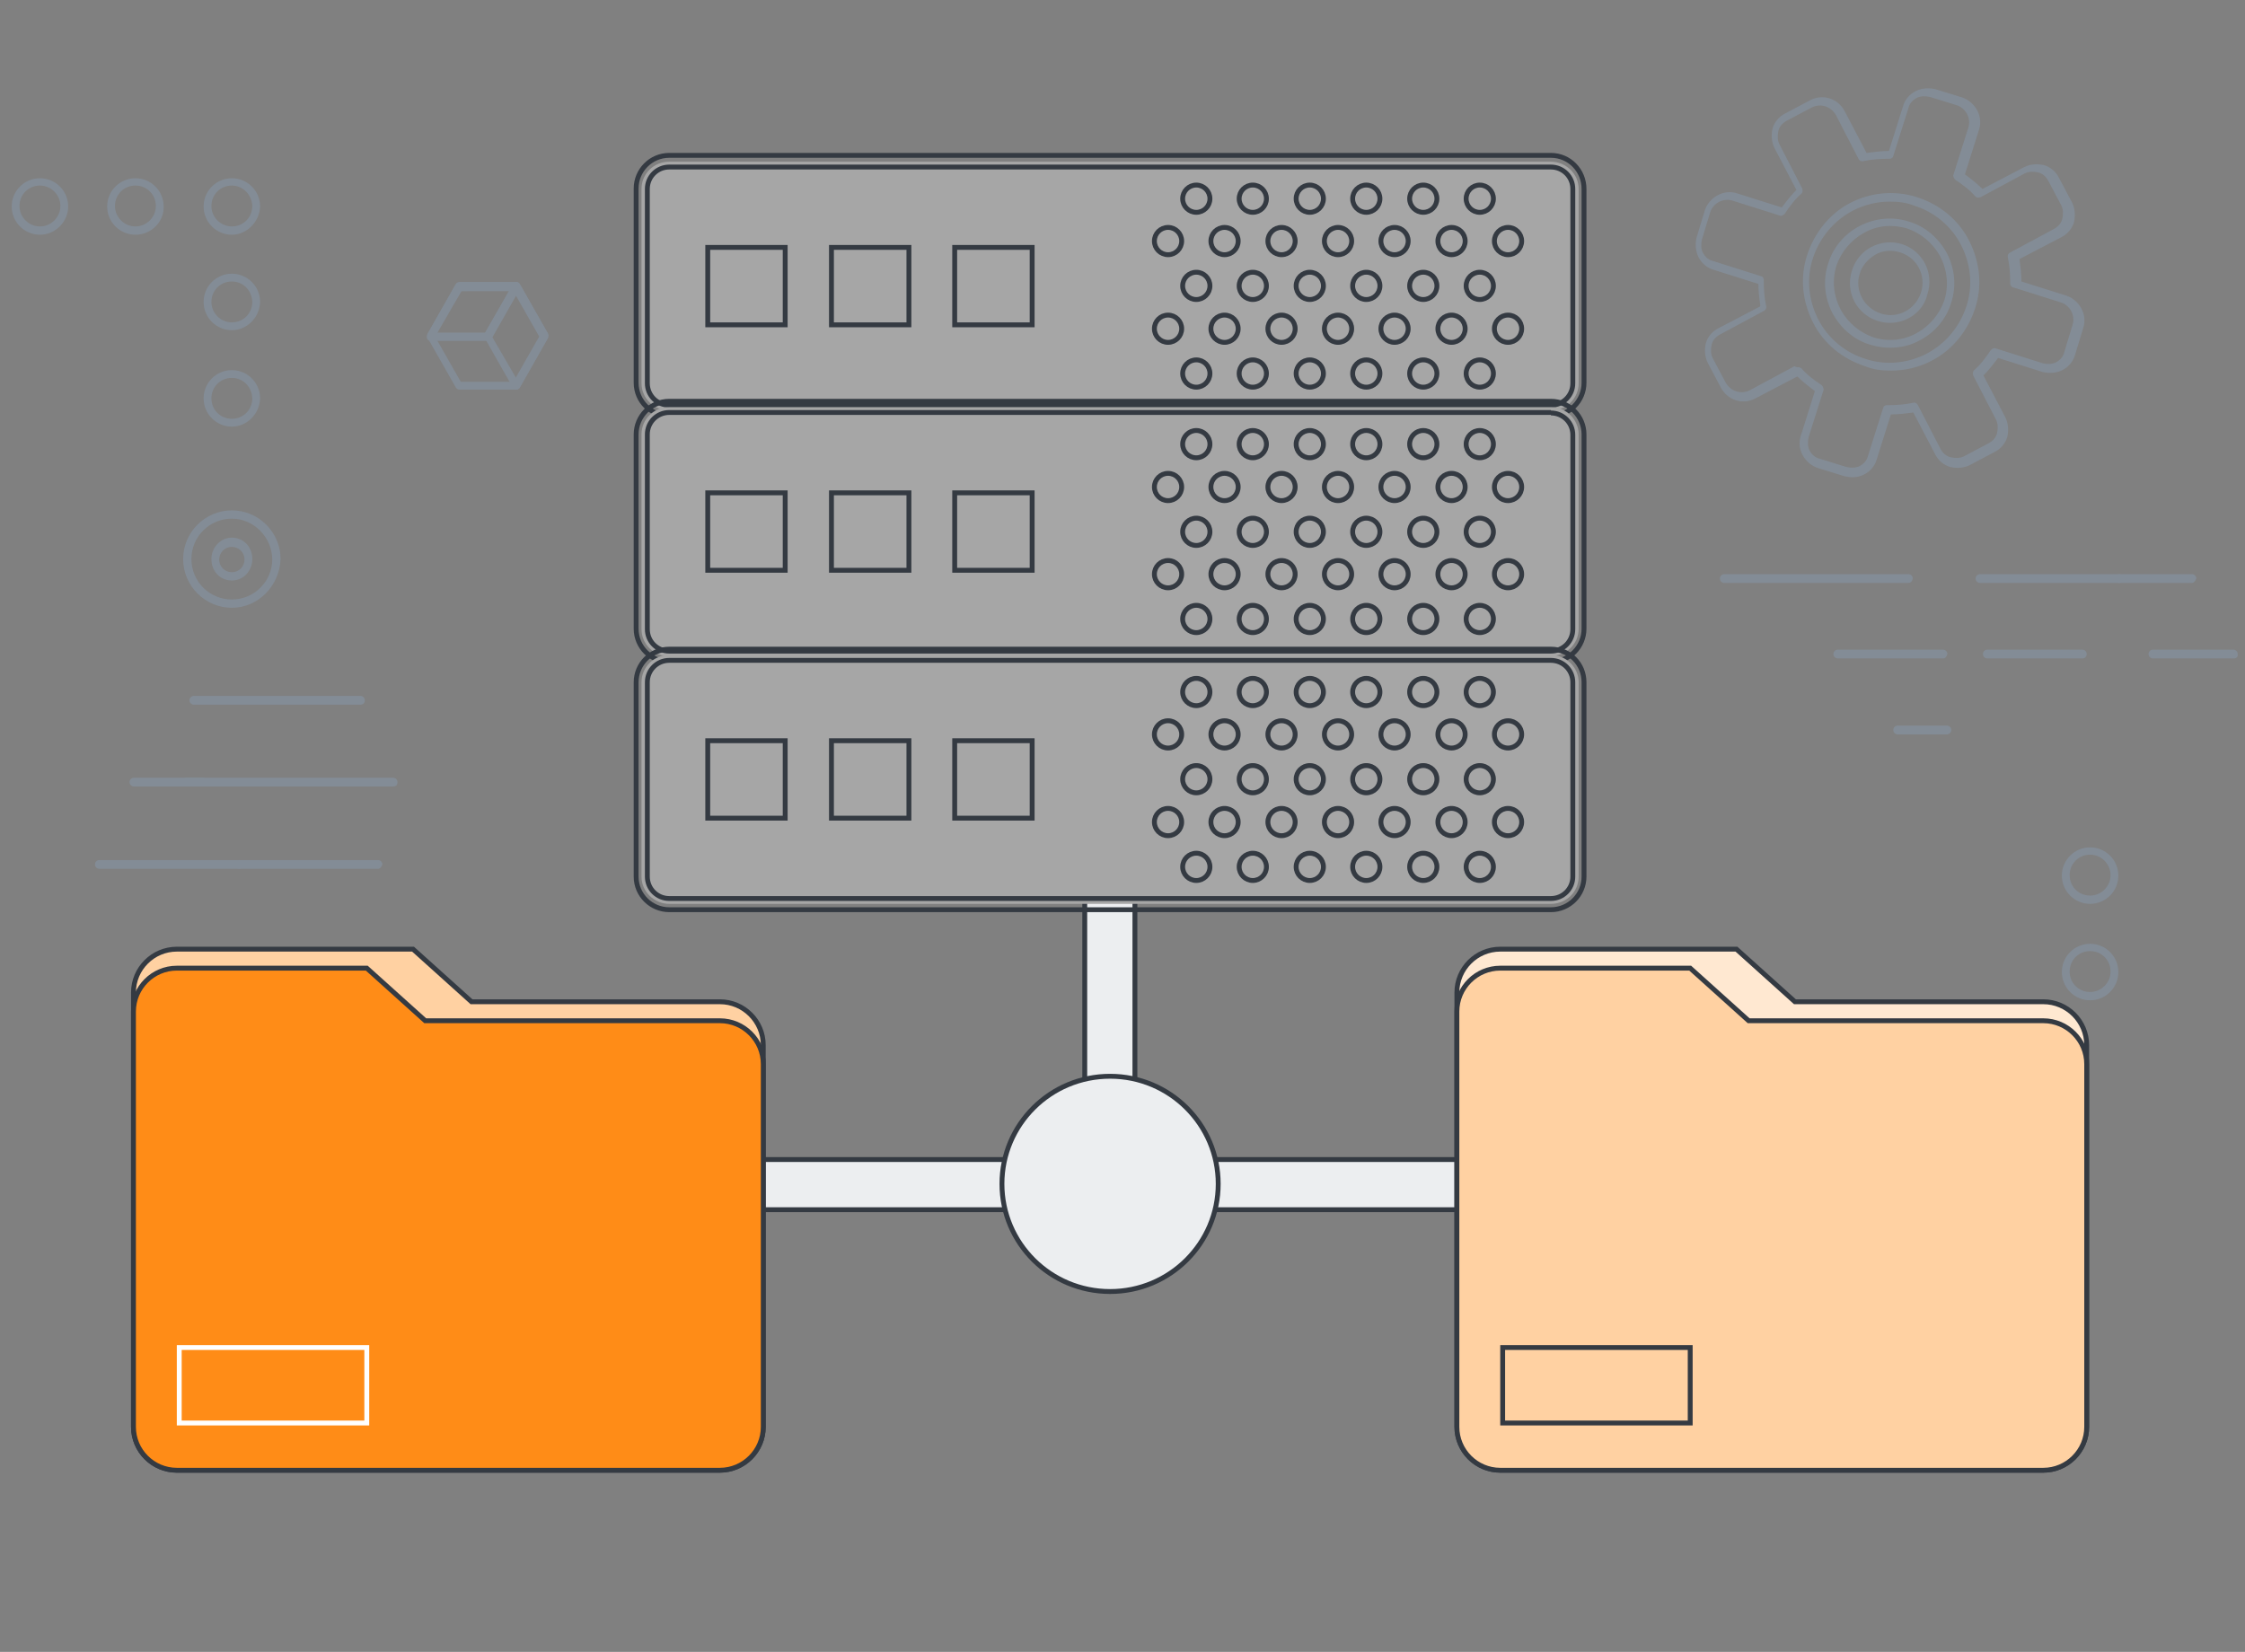
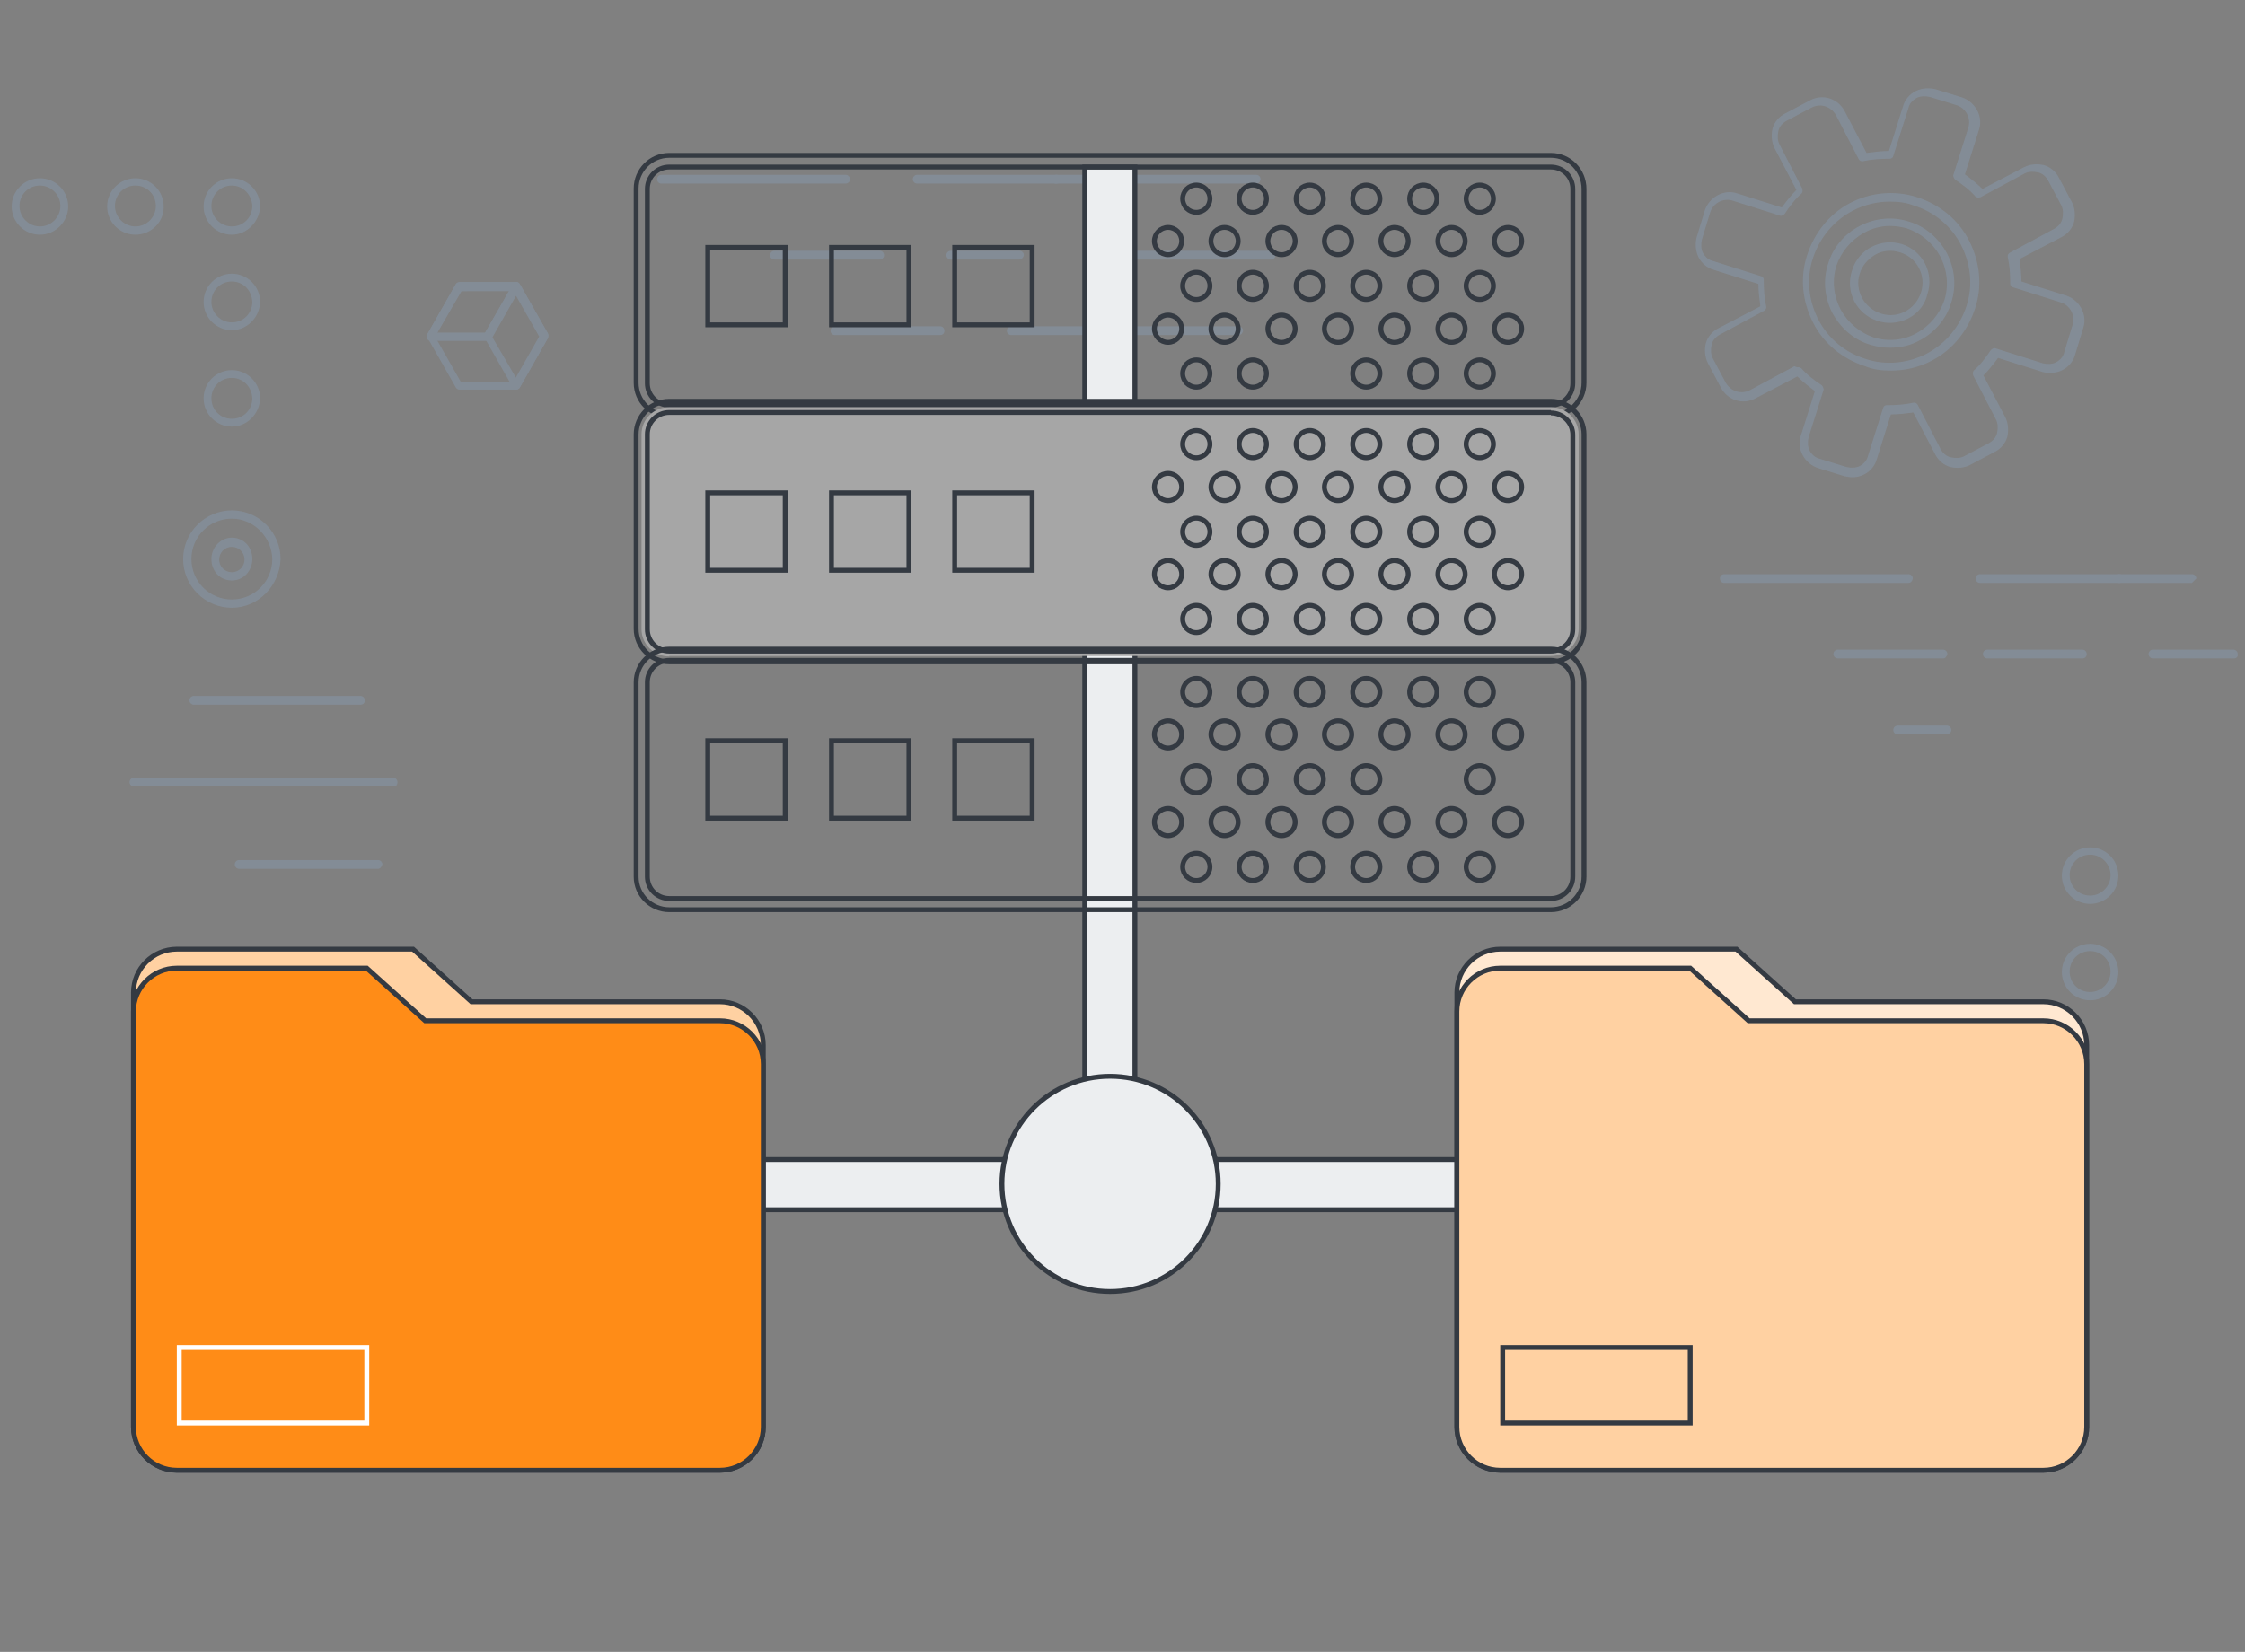
<svg xmlns="http://www.w3.org/2000/svg" version="1.1" id="Layer_1" x="0px" y="0px" viewBox="0 0 460.9 339.2" style="enable-background:new 0 0 460.9 339.2;" xml:space="preserve">
  <rect x="0" y="0" width="460.9" height="339.2" fill="#808080" stroke="none" />
  <style type="text/css">
	.st0{fill:#838C96;}
	.st1{fill:#ECEEF0;stroke:#343A42;stroke-miterlimit:10;}
	.st2{fill:#A6A6A6;}
	.st3{fill:none;stroke:#343A42;stroke-miterlimit:10;}
	.st4{fill:#FFD1A2;stroke:#343A42;stroke-miterlimit:10;}
	.st5{fill:#FF8C17;stroke:#343A42;stroke-miterlimit:10;}
	.st6{fill:none;stroke:#FFFFFF;stroke-miterlimit:10;}
	.st7{fill:#FFE8D1;stroke:#343A42;stroke-miterlimit:10;}
</style>
  <g>
    <g>
      <path class="st0" d="M380.3,98c-0.5,0-1-0.1-1.6-0.2l-5.5-1.7c-2.7-0.9-4.4-3.9-3.5-6.6l2.9-9.2c-1.2-0.9-2.5-1.9-3.6-3l-8.6,4.5    c-2.6,1.4-5.7,0.4-7.1-2.2l-2.7-5.1c-0.6-1.2-0.7-2.7-0.4-4c0.4-1.4,1.4-2.5,2.6-3.1l8.6-4.5c-0.2-1.5-0.4-3.1-0.4-4.6l-9.2-2.9    c-1.4-0.4-2.5-1.4-3.1-2.6c-0.6-1.2-0.7-2.7-0.4-4l1.7-5.6c0.9-2.7,3.9-4.4,6.6-3.5l9.2,2.9c0.9-1.2,1.9-2.5,3-3.6l-4.5-8.6    c-0.6-1.2-0.7-2.7-0.4-4c0.4-1.4,1.4-2.5,2.6-3.1l5.1-2.7c2.6-1.4,5.7-0.4,7.1,2.2l4.5,8.6c1.5-0.2,3.1-0.4,4.6-0.4l2.9-9.2    c0.4-1.4,1.4-2.5,2.6-3.1c1.2-0.6,2.6-0.7,4-0.4l5.5,1.7c2.7,0.9,4.4,3.9,3.5,6.6l-2.9,9.2c1.2,0.9,2.5,1.9,3.6,3l8.6-4.5    c1.2-0.6,2.6-0.7,4-0.4c1.4,0.4,2.5,1.4,3.1,2.6l2.7,5.1c0.6,1.2,0.7,2.7,0.4,4c-0.4,1.4-1.4,2.5-2.6,3.1l-8.6,4.5    c0.2,1.5,0.4,3.1,0.4,4.6l9.2,2.9c2.7,0.9,4.4,3.9,3.5,6.6l-1.7,5.6c-0.4,1.4-1.4,2.5-2.6,3.1c-1.2,0.6-2.6,0.7-4,0.4l-9.2-2.9    c-0.9,1.2-1.9,2.5-3,3.6l4.5,8.6c0.6,1.2,0.7,2.7,0.4,4c-0.4,1.4-1.4,2.5-2.6,3.1l-5.1,2.7c-1.2,0.6-2.6,0.7-4,0.4    c-1.4-0.4-2.5-1.4-3.1-2.6l-4.5-8.6c-1.5,0.2-3.1,0.4-4.6,0.4l-2.9,9.2C384.7,96.5,382.6,98,380.3,98z M369.2,75.4    c0.2,0,0.4,0.1,0.6,0.2c1.2,1.4,2.7,2.5,4.2,3.5c0.2,0.2,0.4,0.6,0.4,0.9l-3.1,9.8c-0.2,0.9-0.2,1.9,0.2,2.7    c0.5,0.9,1.2,1.5,2.1,1.7l5.5,1.7c0.9,0.2,1.9,0.2,2.7-0.2c0.9-0.5,1.5-1.2,1.7-2.1l3.1-9.8c0.1-0.4,0.4-0.6,0.7-0.6l0,0    c1.9,0,3.7-0.1,5.5-0.5c0.4-0.1,0.7,0.1,0.9,0.4l4.7,9.1c0.5,0.9,1.2,1.5,2.1,1.7c0.9,0.2,1.9,0.2,2.7-0.2l5.1-2.7    c0.9-0.5,1.5-1.2,1.7-2.1c0.2-0.9,0.2-1.9-0.2-2.7l-4.7-9.1c-0.1-0.4-0.1-0.7,0.1-1c1.4-1.2,2.5-2.7,3.5-4.2    c0.2-0.2,0.6-0.5,0.9-0.4l9.8,3.1c0.9,0.2,1.9,0.2,2.7-0.2c0.9-0.5,1.5-1.2,1.7-2.1l1.7-5.6c0.6-1.9-0.5-4-2.4-4.6l-9.8-3.1    c-0.4-0.1-0.6-0.4-0.6-0.7c0-1.9-0.1-3.7-0.5-5.5c-0.1-0.4,0.1-0.7,0.4-0.9l9.1-4.9c0.9-0.5,1.5-1.2,1.7-2.1    c0.2-0.9,0.2-1.9-0.2-2.7l-2.7-5.1c-0.5-0.9-1.2-1.5-2.1-1.7c-0.9-0.2-1.9-0.2-2.7,0.2l-9.1,4.9c-0.4,0.1-0.7,0.1-1-0.1    c-1.2-1.4-2.7-2.5-4.2-3.5c-0.2-0.2-0.4-0.6-0.4-0.9l3.1-9.8c0.6-1.9-0.5-4-2.4-4.6l-5.5-1.7c-0.9-0.2-1.9-0.2-2.7,0.2    c-0.9,0.5-1.5,1.2-1.7,2.1l-3.1,9.8c-0.1,0.4-0.4,0.6-0.7,0.6l0,0c-1.9,0-3.7,0.1-5.5,0.5c-0.4,0.1-0.7-0.1-0.9-0.4l-4.7-9.1    c-1-1.7-3.1-2.5-5-1.5l-5.1,2.7c-0.9,0.5-1.5,1.2-1.7,2.1c-0.2,0.9-0.2,1.9,0.2,2.7l4.7,9.1c0.1,0.4,0.1,0.7-0.1,1    c-1.4,1.2-2.5,2.7-3.5,4.2c-0.2,0.2-0.6,0.5-0.9,0.4l-9.8-3.1c-1.9-0.6-4,0.5-4.6,2.4l-1.7,5.6c-0.2,0.9-0.2,1.9,0.2,2.7    c0.5,0.9,1.2,1.5,2.1,1.7l9.8,3.1c0.4,0.1,0.6,0.4,0.6,0.7c0,1.9,0.1,3.7,0.5,5.5c0.1,0.4-0.1,0.7-0.4,0.9l-9.1,4.9    c-0.9,0.5-1.5,1.2-1.7,2.1s-0.2,1.9,0.2,2.7l2.7,5.1c1,1.7,3.1,2.5,5,1.5l9.1-4.9C369,75.5,369.1,75.4,369.2,75.4z M388,71.4    c-1.4,0-2.6-0.2-4-0.6l0,0c-3.4-1-6.1-3.4-7.8-6.5c-1.6-3.1-2-6.7-0.9-10.1c1-3.4,3.4-6.2,6.5-7.8s6.7-2,10.1-0.9    c3.4,1,6.1,3.4,7.8,6.5c1.6,3.1,2,6.7,0.9,10.1c-1,3.4-3.4,6.2-6.5,7.8C392.3,70.9,390.3,71.4,388,71.4z M388,46.4    c-1.9,0-3.7,0.5-5.3,1.4c-2.7,1.5-4.7,3.9-5.7,6.8c-0.9,3-0.6,6.1,0.9,9c1.5,2.7,3.9,4.7,6.8,5.7c3,0.9,6.1,0.6,8.8-0.9    c2.7-1.5,4.7-3.9,5.7-6.8c0.9-3,0.6-6.1-0.9-9c-1.5-2.7-3.9-4.7-6.8-5.7C390.4,46.6,389.3,46.4,388,46.4z" />
      <path class="st0" d="M388.2,76.1c-1.9,0-3.6-0.2-5.3-0.9c-4.6-1.5-8.5-4.6-10.7-9c-2.2-4.4-2.7-9.2-1.2-13.8    c1.5-4.6,4.6-8.5,8.8-10.7c4.2-2.2,9.2-2.7,13.8-1.2c4.6,1.5,8.5,4.6,10.7,9s2.7,9.2,1.2,13.8c-1.5,4.6-4.6,8.5-8.8,10.7    C393.9,75.5,391,76.1,388.2,76.1z M388,41.4c-2.6,0-5.2,0.6-7.7,1.9c-3.9,2.1-6.7,5.5-8.1,9.7c-1.4,4.2-0.9,8.7,1.1,12.6    c2,3.9,5.5,6.8,9.7,8.1c4.2,1.4,8.7,0.9,12.6-1.1c3.9-2.1,6.7-5.5,8.1-9.7c1.4-4.2,0.9-8.7-1.1-12.6s-5.5-6.8-9.7-8.1    C391.4,41.6,389.8,41.4,388,41.4z M388,66.3c-0.7,0-1.6-0.1-2.5-0.4l0,0c-4.4-1.4-6.7-6-5.3-10.3c0.6-2.1,2.1-3.9,4-4.9    c2-1,4.1-1.2,6.2-0.6c4.4,1.4,6.7,6,5.3,10.3C394.9,64,391.5,66.3,388,66.3z M386.2,64.4c3.5,1.1,7.1-0.9,8.2-4.4    c1.1-3.5-0.9-7.2-4.4-8.2c-1.6-0.5-3.5-0.4-5,0.5s-2.7,2.2-3.2,3.9C380.7,59.6,382.7,63.3,386.2,64.4L386.2,64.4z" />
    </g>
  </g>
  <g>
    <g>
      <path class="st0" d="M80.7,161.5H38.3c-0.5,0-0.9-0.4-0.9-0.9s0.4-0.9,0.9-0.9h42.4c0.5,0,0.9,0.4,0.9,0.9    C81.6,161.3,81.2,161.5,80.7,161.5z" />
      <path class="st0" d="M41.5,161.5H27.5c-0.5,0-0.9-0.4-0.9-0.9s0.4-0.9,0.9-0.9h14.1c0.5,0,0.9,0.4,0.9,0.9    C42.3,161.3,41.9,161.5,41.5,161.5z" />
    </g>
    <g>
      <path class="st0" d="M74,144.7H39.8c-0.5,0-0.9-0.4-0.9-0.9c0-0.5,0.4-0.9,0.9-0.9H74c0.5,0,0.9,0.4,0.9,0.9    C74.9,144.4,74.5,144.7,74,144.7z" />
    </g>
    <g>
      <path class="st0" d="M77.6,178.4H49.1c-0.5,0-0.9-0.4-0.9-0.9s0.4-0.9,0.9-0.9h28.5c0.5,0,0.9,0.4,0.9,0.9    C78.3,178.1,78,178.4,77.6,178.4z" />
-       <path class="st0" d="M49,178.4H20.4c-0.5,0-0.9-0.4-0.9-0.9s0.4-0.9,0.9-0.9H49c0.5,0,0.9,0.4,0.9,0.9S49.5,178.4,49,178.4z" />
    </g>
  </g>
  <g>
    <g>
      <path class="st0" d="M261,53.3h-37.1c-0.5,0-0.9-0.4-0.9-0.9c0-0.5,0.4-0.9,0.9-0.9H261c0.5,0,0.9,0.4,0.9,0.9    C261.8,52.9,261.5,53.3,261,53.3z" />
      <path class="st0" d="M209.3,53.3h-14.1c-0.5,0-0.9-0.4-0.9-0.9c0-0.5,0.4-0.9,0.9-0.9h14.1c0.5,0,0.9,0.4,0.9,0.9    C210.1,52.9,209.7,53.3,209.3,53.3z" />
      <path class="st0" d="M180.6,53.3H159c-0.5,0-0.9-0.4-0.9-0.9c0-0.5,0.4-0.9,0.9-0.9h21.6c0.5,0,0.9,0.4,0.9,0.9    C181.5,52.9,181.1,53.3,180.6,53.3z" />
    </g>
    <g>
      <path class="st0" d="M254.3,68.8h-46.7c-0.5,0-0.9-0.4-0.9-0.9c0-0.5,0.4-0.9,0.9-0.9h46.7c0.5,0,0.9,0.4,0.9,0.9    C255.1,68.5,254.7,68.8,254.3,68.8z" />
      <path class="st0" d="M193,68.8h-21.6c-0.5,0-0.9-0.4-0.9-0.9c0-0.5,0.4-0.9,0.9-0.9H193c0.5,0,0.9,0.4,0.9,0.9    C193.9,68.5,193.5,68.8,193,68.8z" />
    </g>
    <g>
      <path class="st0" d="M257.9,37.7h-41.1c-0.5,0-0.9-0.4-0.9-0.9c0-0.5,0.4-0.9,0.9-0.9h41.1c0.5,0,0.9,0.4,0.9,0.9    C258.7,37.4,258.4,37.7,257.9,37.7z" />
      <path class="st0" d="M216.9,37.7h-28.6c-0.5,0-0.9-0.4-0.9-0.9c0-0.5,0.4-0.9,0.9-0.9h28.6c0.5,0,0.9,0.4,0.9,0.9    C217.8,37.4,217.3,37.7,216.9,37.7z" />
      <path class="st0" d="M173.6,37.7h-37.8c-0.5,0-0.9-0.4-0.9-0.9c0-0.5,0.4-0.9,0.9-0.9h37.8c0.5,0,0.9,0.4,0.9,0.9    C174.5,37.4,174,37.7,173.6,37.7z" />
    </g>
  </g>
  <g>
    <g>
      <path class="st0" d="M458.6,135.2H442c-0.5,0-0.9-0.4-0.9-0.9c0-0.5,0.4-0.9,0.9-0.9h16.5c0.5,0,0.9,0.4,0.9,0.9    C459.5,134.9,459.1,135.2,458.6,135.2z" />
      <path class="st0" d="M427.5,135.2H408c-0.5,0-0.9-0.4-0.9-0.9c0-0.5,0.4-0.9,0.9-0.9h19.5c0.5,0,0.9,0.4,0.9,0.9    C428.4,134.9,428,135.2,427.5,135.2z" />
      <path class="st0" d="M398.9,135.2h-21.6c-0.5,0-0.9-0.4-0.9-0.9c0-0.5,0.4-0.9,0.9-0.9h21.6c0.5,0,0.9,0.4,0.9,0.9    C399.6,134.9,399.4,135.2,398.9,135.2z" />
    </g>
    <g>
      <path class="st0" d="M399.7,150.8h-10.1c-0.5,0-0.9-0.4-0.9-0.9s0.4-0.9,0.9-0.9h10.1c0.5,0,0.9,0.4,0.9,0.9    S400.2,150.8,399.7,150.8z" />
    </g>
    <g>
-       <path class="st0" d="M450,119.7h-14.9c-0.5,0-0.9-0.4-0.9-0.9c0-0.5,0.4-0.9,0.9-0.9H450c0.5,0,0.9,0.4,0.9,0.9    C450.7,119.3,450.4,119.7,450,119.7z" />
+       <path class="st0" d="M450,119.7h-14.9c-0.5,0-0.9-0.4-0.9-0.9c0-0.5,0.4-0.9,0.9-0.9H450c0.5,0,0.9,0.4,0.9,0.9    z" />
      <path class="st0" d="M435.1,119.7h-28.6c-0.5,0-0.9-0.4-0.9-0.9c0-0.5,0.4-0.9,0.9-0.9h28.6c0.5,0,0.9,0.4,0.9,0.9    C435.9,119.3,435.6,119.7,435.1,119.7z" />
      <path class="st0" d="M391.8,119.7H354c-0.5,0-0.9-0.4-0.9-0.9c0-0.5,0.4-0.9,0.9-0.9h37.8c0.5,0,0.9,0.4,0.9,0.9    C392.6,119.3,392.3,119.7,391.8,119.7z" />
    </g>
  </g>
  <path class="st0" d="M236.5,114.3c-4.2,0-7.6-3.4-7.6-7.6c0-4.2,3.4-7.6,7.6-7.6s7.6,3.4,7.6,7.6C244,110.9,240.7,114.3,236.5,114.3  z M236.5,100.7c-3.2,0-6,2.7-6,6c0,3.2,2.7,6,6,6c3.2,0,6-2.7,6-6C242.4,103.4,239.8,100.7,236.5,100.7z" />
  <path class="st0" d="M47.6,124.8c-5.5,0-10-4.5-10-10c0-5.5,4.5-10,10-10c5.5,0,10,4.5,10,10C57.4,120.3,53,124.8,47.6,124.8z   M47.6,106.5c-4.6,0-8.3,3.7-8.3,8.3s3.7,8.3,8.3,8.3s8.3-3.7,8.3-8.3C55.8,110.3,52.1,106.5,47.6,106.5z" />
  <path class="st0" d="M47.6,119.2c-2.4,0-4.2-1.9-4.2-4.4c0-2.4,1.9-4.4,4.2-4.4c2.4,0,4.2,1.9,4.2,4.4  C51.8,117.2,50,119.2,47.6,119.2z M47.6,112.3c-1.5,0-2.6,1.2-2.6,2.6c0,1.5,1.2,2.6,2.6,2.6c1.5,0,2.6-1.2,2.6-2.6  C50.2,113.4,49,112.3,47.6,112.3z" />
  <g>
    <g>
      <path class="st0" d="M47.6,48.2c-3.2,0-5.8-2.6-5.8-5.8s2.6-5.8,5.8-5.8c3.2,0,5.8,2.6,5.8,5.8C53.3,45.5,50.7,48.2,47.6,48.2z     M47.6,38.1c-2.4,0-4.2,1.9-4.2,4.2s1.9,4.2,4.2,4.2c2.4,0,4.2-1.9,4.2-4.2C51.7,40,49.9,38.1,47.6,38.1z" />
      <path class="st0" d="M47.6,67.8c-3.2,0-5.8-2.6-5.8-5.8c0-3.2,2.6-5.8,5.8-5.8c3.2,0,5.8,2.6,5.8,5.8    C53.3,65.2,50.7,67.8,47.6,67.8z M47.6,57.8c-2.4,0-4.2,1.9-4.2,4.2s1.9,4.2,4.2,4.2c2.4,0,4.2-1.9,4.2-4.2    C51.7,59.6,49.9,57.8,47.6,57.8z" />
      <path class="st0" d="M47.6,87.6c-3.2,0-5.8-2.6-5.8-5.8c0-3.2,2.6-5.8,5.8-5.8c3.2,0,5.8,2.6,5.8,5.8C53.3,85,50.7,87.6,47.6,87.6    z M47.6,77.6c-2.4,0-4.2,1.9-4.2,4.2c0,2.4,1.9,4.2,4.2,4.2c2.4,0,4.2-1.9,4.2-4.2C51.7,79.4,49.9,77.6,47.6,77.6z" />
    </g>
  </g>
  <g>
    <g>
      <path class="st0" d="M27.8,48.2c-3.2,0-5.8-2.6-5.8-5.8s2.6-5.8,5.8-5.8s5.8,2.6,5.8,5.8C33.7,45.5,31.1,48.2,27.8,48.2z     M27.8,38.1c-2.4,0-4.2,1.9-4.2,4.2s1.9,4.2,4.2,4.2s4.2-1.9,4.2-4.2S30.2,38.1,27.8,38.1z" />
      <path class="st0" d="M8.2,48.2c-3.2,0-5.8-2.6-5.8-5.8s2.6-5.8,5.8-5.8s5.8,2.6,5.8,5.8C14,45.5,11.4,48.2,8.2,48.2z M8.2,38.1    c-2.4,0-4.2,1.9-4.2,4.2s1.9,4.2,4.2,4.2s4.2-1.9,4.2-4.2S10.5,38.1,8.2,38.1z" />
    </g>
  </g>
  <g>
    <g>
      <path class="st0" d="M429.1,185.6c-3.2,0-5.8-2.6-5.8-5.8c0-3.2,2.6-5.8,5.8-5.8s5.8,2.6,5.8,5.8    C434.9,183,432.3,185.6,429.1,185.6z M429.1,175.5c-2.4,0-4.2,1.9-4.2,4.2c0,2.4,1.9,4.2,4.2,4.2s4.2-1.9,4.2-4.2    C433.3,177.5,431.5,175.5,429.1,175.5z" />
      <path class="st0" d="M429.1,205.4c-3.2,0-5.8-2.6-5.8-5.8s2.6-5.8,5.8-5.8s5.8,2.6,5.8,5.8S432.3,205.4,429.1,205.4z M429.1,195.3    c-2.4,0-4.2,1.9-4.2,4.2c0,2.4,1.9,4.2,4.2,4.2s4.2-1.9,4.2-4.2C433.3,197.2,431.5,195.3,429.1,195.3z" />
    </g>
  </g>
  <g>
    <path class="st0" d="M106,80H94.3c-0.2,0-0.5-0.1-0.7-0.4l-5.8-10.2c-0.1-0.2-0.1-0.6,0-0.9l5.8-10.2c0.1-0.2,0.4-0.4,0.7-0.4H106   c0.2,0,0.5,0.1,0.7,0.4l5.8,10.2c0.1,0.2,0.1,0.6,0,0.9l-5.8,10.2C106.5,79.9,106.2,80,106,80z M94.6,78.4h10.8l5.3-9.3l-5.3-9.3   H94.6l-5.3,9.3L94.6,78.4z" />
    <path class="st0" d="M106,80c-0.2,0-0.5-0.1-0.7-0.4l-5.8-10.2c-0.1-0.2-0.1-0.6,0-0.9l5.8-10.2c0.1-0.2,0.4-0.4,0.7-0.4   s0.5,0.1,0.7,0.4l5.8,10.2c0.1,0.2,0.1,0.6,0,0.9l-5.8,10.2C106.5,79.9,106.2,80,106,80z M101,69.1l5,8.6l5-8.6l-5-8.6L101,69.1z" />
    <path class="st0" d="M100.1,70H88.4c-0.2,0-0.5-0.1-0.7-0.4c-0.1-0.2-0.1-0.6,0-0.9l5.8-10.2c0.1-0.2,0.4-0.4,0.7-0.4H106   c0.2,0,0.5,0.1,0.7,0.4c0.1,0.2,0.1,0.6,0,0.9l-5.8,10.2C100.6,69.7,100.4,70,100.1,70z M89.8,68.3h9.8l5-8.6h-9.8L89.8,68.3z" />
  </g>
  <g>
    <rect x="222.7" y="34.3" class="st1" width="10.3" height="208.9" />
    <rect x="116.6" y="238.1" class="st1" width="222.4" height="10.3" />
    <g>
      <g>
        <g>
-           <path class="st2" d="M137.4,84.3c-3.1,0-5.7-2.5-5.7-5.6V38.8c0-3.1,2.5-5.6,5.7-5.6h181c3.1,0,5.7,2.5,5.7,5.6v39.9      c0,3.1-2.5,5.6-5.7,5.6H137.4z" />
          <path class="st3" d="M318.4,34.3c2.5,0,4.5,2,4.5,4.5v39.9c0,2.5-2,4.5-4.5,4.5h-181c-2.5,0-4.5-2-4.5-4.5V38.8      c0-2.5,2-4.5,4.5-4.5H318.4 M318.4,31.9h-181c-3.8,0-6.8,3.1-6.8,6.8v39.9c0,3.8,3.1,6.8,6.8,6.8h181c3.8,0,6.8-3.1,6.8-6.8      V38.8C325.2,35,322.2,31.9,318.4,31.9L318.4,31.9z" />
        </g>
        <g>
          <ellipse class="st3" cx="303.8" cy="40.8" rx="2.8" ry="2.8" />
          <ellipse class="st3" cx="292.2" cy="40.8" rx="2.8" ry="2.8" />
          <ellipse class="st3" cx="280.5" cy="40.8" rx="2.8" ry="2.8" />
          <ellipse class="st3" cx="268.9" cy="40.8" rx="2.8" ry="2.8" />
          <ellipse class="st3" cx="257.2" cy="40.8" rx="2.8" ry="2.8" />
          <ellipse class="st3" cx="245.6" cy="40.8" rx="2.8" ry="2.8" />
          <ellipse class="st3" cx="309.6" cy="49.5" rx="2.8" ry="2.8" />
          <ellipse class="st3" cx="298" cy="49.5" rx="2.8" ry="2.8" />
          <ellipse class="st3" cx="286.3" cy="49.5" rx="2.8" ry="2.8" />
          <ellipse class="st3" cx="274.7" cy="49.5" rx="2.8" ry="2.8" />
          <ellipse class="st3" cx="263.1" cy="49.5" rx="2.8" ry="2.8" />
          <ellipse class="st3" cx="251.4" cy="49.5" rx="2.8" ry="2.8" />
          <ellipse class="st3" cx="239.8" cy="49.5" rx="2.8" ry="2.8" />
          <ellipse class="st3" cx="303.8" cy="58.7" rx="2.8" ry="2.8" />
          <ellipse class="st3" cx="292.2" cy="58.7" rx="2.8" ry="2.8" />
          <ellipse class="st3" cx="280.5" cy="58.7" rx="2.8" ry="2.8" />
          <ellipse class="st3" cx="268.9" cy="58.7" rx="2.8" ry="2.8" />
          <ellipse class="st3" cx="257.2" cy="58.7" rx="2.8" ry="2.8" />
          <ellipse class="st3" cx="245.6" cy="58.7" rx="2.8" ry="2.8" />
          <ellipse class="st3" cx="309.6" cy="67.5" rx="2.8" ry="2.8" />
          <ellipse class="st3" cx="298" cy="67.5" rx="2.8" ry="2.8" />
          <ellipse class="st3" cx="286.3" cy="67.5" rx="2.8" ry="2.8" />
          <ellipse class="st3" cx="274.7" cy="67.5" rx="2.8" ry="2.8" />
          <ellipse class="st3" cx="263.1" cy="67.5" rx="2.8" ry="2.8" />
          <ellipse class="st3" cx="251.4" cy="67.5" rx="2.8" ry="2.8" />
          <ellipse class="st3" cx="239.8" cy="67.5" rx="2.8" ry="2.8" />
          <ellipse class="st3" cx="303.8" cy="76.7" rx="2.8" ry="2.8" />
          <ellipse class="st3" cx="292.2" cy="76.7" rx="2.8" ry="2.8" />
          <ellipse class="st3" cx="280.5" cy="76.7" rx="2.8" ry="2.8" />
-           <ellipse class="st3" cx="268.9" cy="76.7" rx="2.8" ry="2.8" />
          <ellipse class="st3" cx="257.2" cy="76.7" rx="2.8" ry="2.8" />
          <ellipse class="st3" cx="245.6" cy="76.7" rx="2.8" ry="2.8" />
        </g>
      </g>
      <g>
        <rect x="145.3" y="50.8" class="st3" width="15.9" height="15.9" />
        <rect x="170.7" y="50.8" class="st3" width="15.9" height="15.9" />
        <rect x="196" y="50.8" class="st3" width="15.9" height="15.9" />
      </g>
    </g>
    <g>
      <g>
        <g>
          <path class="st2" d="M137.4,134.8c-3.1,0-5.7-2.5-5.7-5.6V89.2c0-3.1,2.5-5.6,5.7-5.6h181c3.1,0,5.7,2.5,5.7,5.6v39.9      c0,3.1-2.5,5.6-5.7,5.6H137.4z" />
          <path class="st3" d="M318.4,84.8c2.5,0,4.5,2,4.5,4.5v39.9c0,2.5-2,4.5-4.5,4.5h-181c-2.5,0-4.5-2-4.5-4.5V89.2      c0-2.5,2-4.5,4.5-4.5H318.4 M318.4,82.4h-181c-3.8,0-6.8,3.1-6.8,6.8v39.9c0,3.8,3.1,6.8,6.8,6.8h181c3.8,0,6.8-3.1,6.8-6.8      V89.2C325.2,85.5,322.2,82.4,318.4,82.4L318.4,82.4z" />
        </g>
        <g>
          <ellipse class="st3" cx="303.8" cy="91.2" rx="2.8" ry="2.8" />
          <ellipse class="st3" cx="292.2" cy="91.2" rx="2.8" ry="2.8" />
          <ellipse class="st3" cx="280.5" cy="91.2" rx="2.8" ry="2.8" />
          <ellipse class="st3" cx="268.9" cy="91.2" rx="2.8" ry="2.8" />
          <ellipse class="st3" cx="257.2" cy="91.2" rx="2.8" ry="2.8" />
          <ellipse class="st3" cx="245.6" cy="91.2" rx="2.8" ry="2.8" />
          <ellipse class="st3" cx="309.6" cy="100" rx="2.8" ry="2.8" />
          <ellipse class="st3" cx="298" cy="100" rx="2.8" ry="2.8" />
          <ellipse class="st3" cx="286.3" cy="100" rx="2.8" ry="2.8" />
          <ellipse class="st3" cx="274.7" cy="100" rx="2.8" ry="2.8" />
          <ellipse class="st3" cx="263.1" cy="100" rx="2.8" ry="2.8" />
          <ellipse class="st3" cx="251.4" cy="100" rx="2.8" ry="2.8" />
          <ellipse class="st3" cx="239.8" cy="100" rx="2.8" ry="2.8" />
          <ellipse class="st3" cx="303.8" cy="109.2" rx="2.8" ry="2.8" />
          <ellipse class="st3" cx="292.2" cy="109.2" rx="2.8" ry="2.8" />
          <ellipse class="st3" cx="280.5" cy="109.2" rx="2.8" ry="2.8" />
          <ellipse class="st3" cx="268.9" cy="109.2" rx="2.8" ry="2.8" />
          <ellipse class="st3" cx="257.2" cy="109.2" rx="2.8" ry="2.8" />
          <ellipse class="st3" cx="245.6" cy="109.2" rx="2.8" ry="2.8" />
          <ellipse class="st3" cx="309.6" cy="117.9" rx="2.8" ry="2.8" />
          <ellipse class="st3" cx="298" cy="117.9" rx="2.8" ry="2.8" />
          <ellipse class="st3" cx="286.3" cy="117.9" rx="2.8" ry="2.8" />
          <ellipse class="st3" cx="274.7" cy="117.9" rx="2.8" ry="2.8" />
          <ellipse class="st3" cx="263.1" cy="117.9" rx="2.8" ry="2.8" />
          <ellipse class="st3" cx="251.4" cy="117.9" rx="2.8" ry="2.8" />
          <ellipse class="st3" cx="239.8" cy="117.9" rx="2.8" ry="2.8" />
          <ellipse class="st3" cx="303.8" cy="127.1" rx="2.8" ry="2.8" />
          <ellipse class="st3" cx="292.2" cy="127.1" rx="2.8" ry="2.8" />
          <ellipse class="st3" cx="280.5" cy="127.1" rx="2.8" ry="2.8" />
          <ellipse class="st3" cx="268.9" cy="127.1" rx="2.8" ry="2.8" />
          <ellipse class="st3" cx="257.2" cy="127.1" rx="2.8" ry="2.8" />
          <ellipse class="st3" cx="245.6" cy="127.1" rx="2.8" ry="2.8" />
        </g>
      </g>
      <g>
        <rect x="145.3" y="101.2" class="st3" width="15.9" height="15.9" />
        <rect x="170.7" y="101.2" class="st3" width="15.9" height="15.9" />
        <rect x="196" y="101.2" class="st3" width="15.9" height="15.9" />
      </g>
    </g>
    <g>
      <g>
        <g>
-           <path class="st2" d="M137.4,185.6c-3.1,0-5.7-2.5-5.7-5.6v-39.9c0-3.1,2.5-5.6,5.7-5.6h181c3.1,0,5.7,2.5,5.7,5.6V180      c0,3.1-2.5,5.6-5.7,5.6H137.4z" />
          <path class="st3" d="M318.4,135.6c2.5,0,4.5,2,4.5,4.5V180c0,2.5-2,4.5-4.5,4.5h-181c-2.5,0-4.5-2-4.5-4.5v-39.9      c0-2.5,2-4.5,4.5-4.5H318.4 M318.4,133.3h-181c-3.8,0-6.8,3.1-6.8,6.8V180c0,3.8,3.1,6.8,6.8,6.8h181c3.8,0,6.8-3.1,6.8-6.8      v-39.9C325.2,136.3,322.2,133.3,318.4,133.3L318.4,133.3z" />
        </g>
        <g>
          <ellipse class="st3" cx="303.8" cy="142.1" rx="2.8" ry="2.8" />
          <ellipse class="st3" cx="292.2" cy="142.1" rx="2.8" ry="2.8" />
          <ellipse class="st3" cx="280.5" cy="142.1" rx="2.8" ry="2.8" />
          <ellipse class="st3" cx="268.9" cy="142.1" rx="2.8" ry="2.8" />
          <ellipse class="st3" cx="257.2" cy="142.1" rx="2.8" ry="2.8" />
          <ellipse class="st3" cx="245.6" cy="142.1" rx="2.8" ry="2.8" />
          <ellipse class="st3" cx="309.6" cy="150.8" rx="2.8" ry="2.8" />
          <ellipse class="st3" cx="298" cy="150.8" rx="2.8" ry="2.8" />
          <ellipse class="st3" cx="286.3" cy="150.8" rx="2.8" ry="2.8" />
          <ellipse class="st3" cx="274.7" cy="150.8" rx="2.8" ry="2.8" />
          <ellipse class="st3" cx="263.1" cy="150.8" rx="2.8" ry="2.8" />
          <ellipse class="st3" cx="251.4" cy="150.8" rx="2.8" ry="2.8" />
          <ellipse class="st3" cx="239.8" cy="150.8" rx="2.8" ry="2.8" />
          <ellipse class="st3" cx="303.8" cy="160" rx="2.8" ry="2.8" />
-           <ellipse class="st3" cx="292.2" cy="160" rx="2.8" ry="2.8" />
          <ellipse class="st3" cx="280.5" cy="160" rx="2.8" ry="2.8" />
          <ellipse class="st3" cx="268.9" cy="160" rx="2.8" ry="2.8" />
          <ellipse class="st3" cx="257.2" cy="160" rx="2.8" ry="2.8" />
          <ellipse class="st3" cx="245.6" cy="160" rx="2.8" ry="2.8" />
          <ellipse class="st3" cx="309.6" cy="168.8" rx="2.8" ry="2.8" />
          <ellipse class="st3" cx="298" cy="168.8" rx="2.8" ry="2.8" />
          <ellipse class="st3" cx="286.3" cy="168.8" rx="2.8" ry="2.8" />
          <ellipse class="st3" cx="274.7" cy="168.8" rx="2.8" ry="2.8" />
          <ellipse class="st3" cx="263.1" cy="168.8" rx="2.8" ry="2.8" />
          <ellipse class="st3" cx="251.4" cy="168.8" rx="2.8" ry="2.8" />
          <ellipse class="st3" cx="239.8" cy="168.8" rx="2.8" ry="2.8" />
          <ellipse class="st3" cx="303.8" cy="178" rx="2.8" ry="2.8" />
          <ellipse class="st3" cx="292.2" cy="178" rx="2.8" ry="2.8" />
          <ellipse class="st3" cx="280.5" cy="178" rx="2.8" ry="2.8" />
          <ellipse class="st3" cx="268.9" cy="178" rx="2.8" ry="2.8" />
          <ellipse class="st3" cx="257.2" cy="178" rx="2.8" ry="2.8" />
          <ellipse class="st3" cx="245.6" cy="178" rx="2.8" ry="2.8" />
        </g>
      </g>
      <g>
        <rect x="145.3" y="152.1" class="st3" width="15.9" height="15.9" />
        <rect x="170.7" y="152.1" class="st3" width="15.9" height="15.9" />
        <rect x="196" y="152.1" class="st3" width="15.9" height="15.9" />
      </g>
    </g>
    <ellipse class="st1" cx="227.9" cy="243.1" rx="22.2" ry="22.1" />
  </g>
  <g>
    <g>
      <path class="st4" d="M156.7,293c0,4.9-4,8.9-8.9,8.9H36.3c-4.9,0-8.9-4-8.9-8.9v-89.2c0-4.9,4-8.9,8.9-8.9h48.5l12,10.8h51    c4.9,0,8.9,4,8.9,8.9V293z" />
      <path class="st5" d="M156.7,293c0,4.9-4,8.9-8.9,8.9H36.3c-4.9,0-8.9-4-8.9-8.9v-85.3c0-4.9,4-8.9,8.9-8.9h39l12,10.8h60.5    c4.9,0,8.9,4,8.9,8.9V293z" />
      <rect x="36.8" y="276.7" class="st6" width="38.5" height="15.5" />
    </g>
    <g>
      <path class="st7" d="M428.4,293c0,4.9-4,8.9-8.9,8.9H308c-4.9,0-8.9-4-8.9-8.9v-89.2c0-4.9,4-8.9,8.9-8.9h48.5l12,10.8h51    c4.9,0,8.9,4,8.9,8.9V293z" />
      <path class="st4" d="M428.4,293c0,4.9-4,8.9-8.9,8.9H308c-4.9,0-8.9-4-8.9-8.9v-85.3c0-4.9,4-8.9,8.9-8.9h39l12,10.8h60.5    c4.9,0,8.9,4,8.9,8.9V293z" />
      <rect x="308.5" y="276.7" class="st3" width="38.5" height="15.5" />
    </g>
  </g>
</svg>